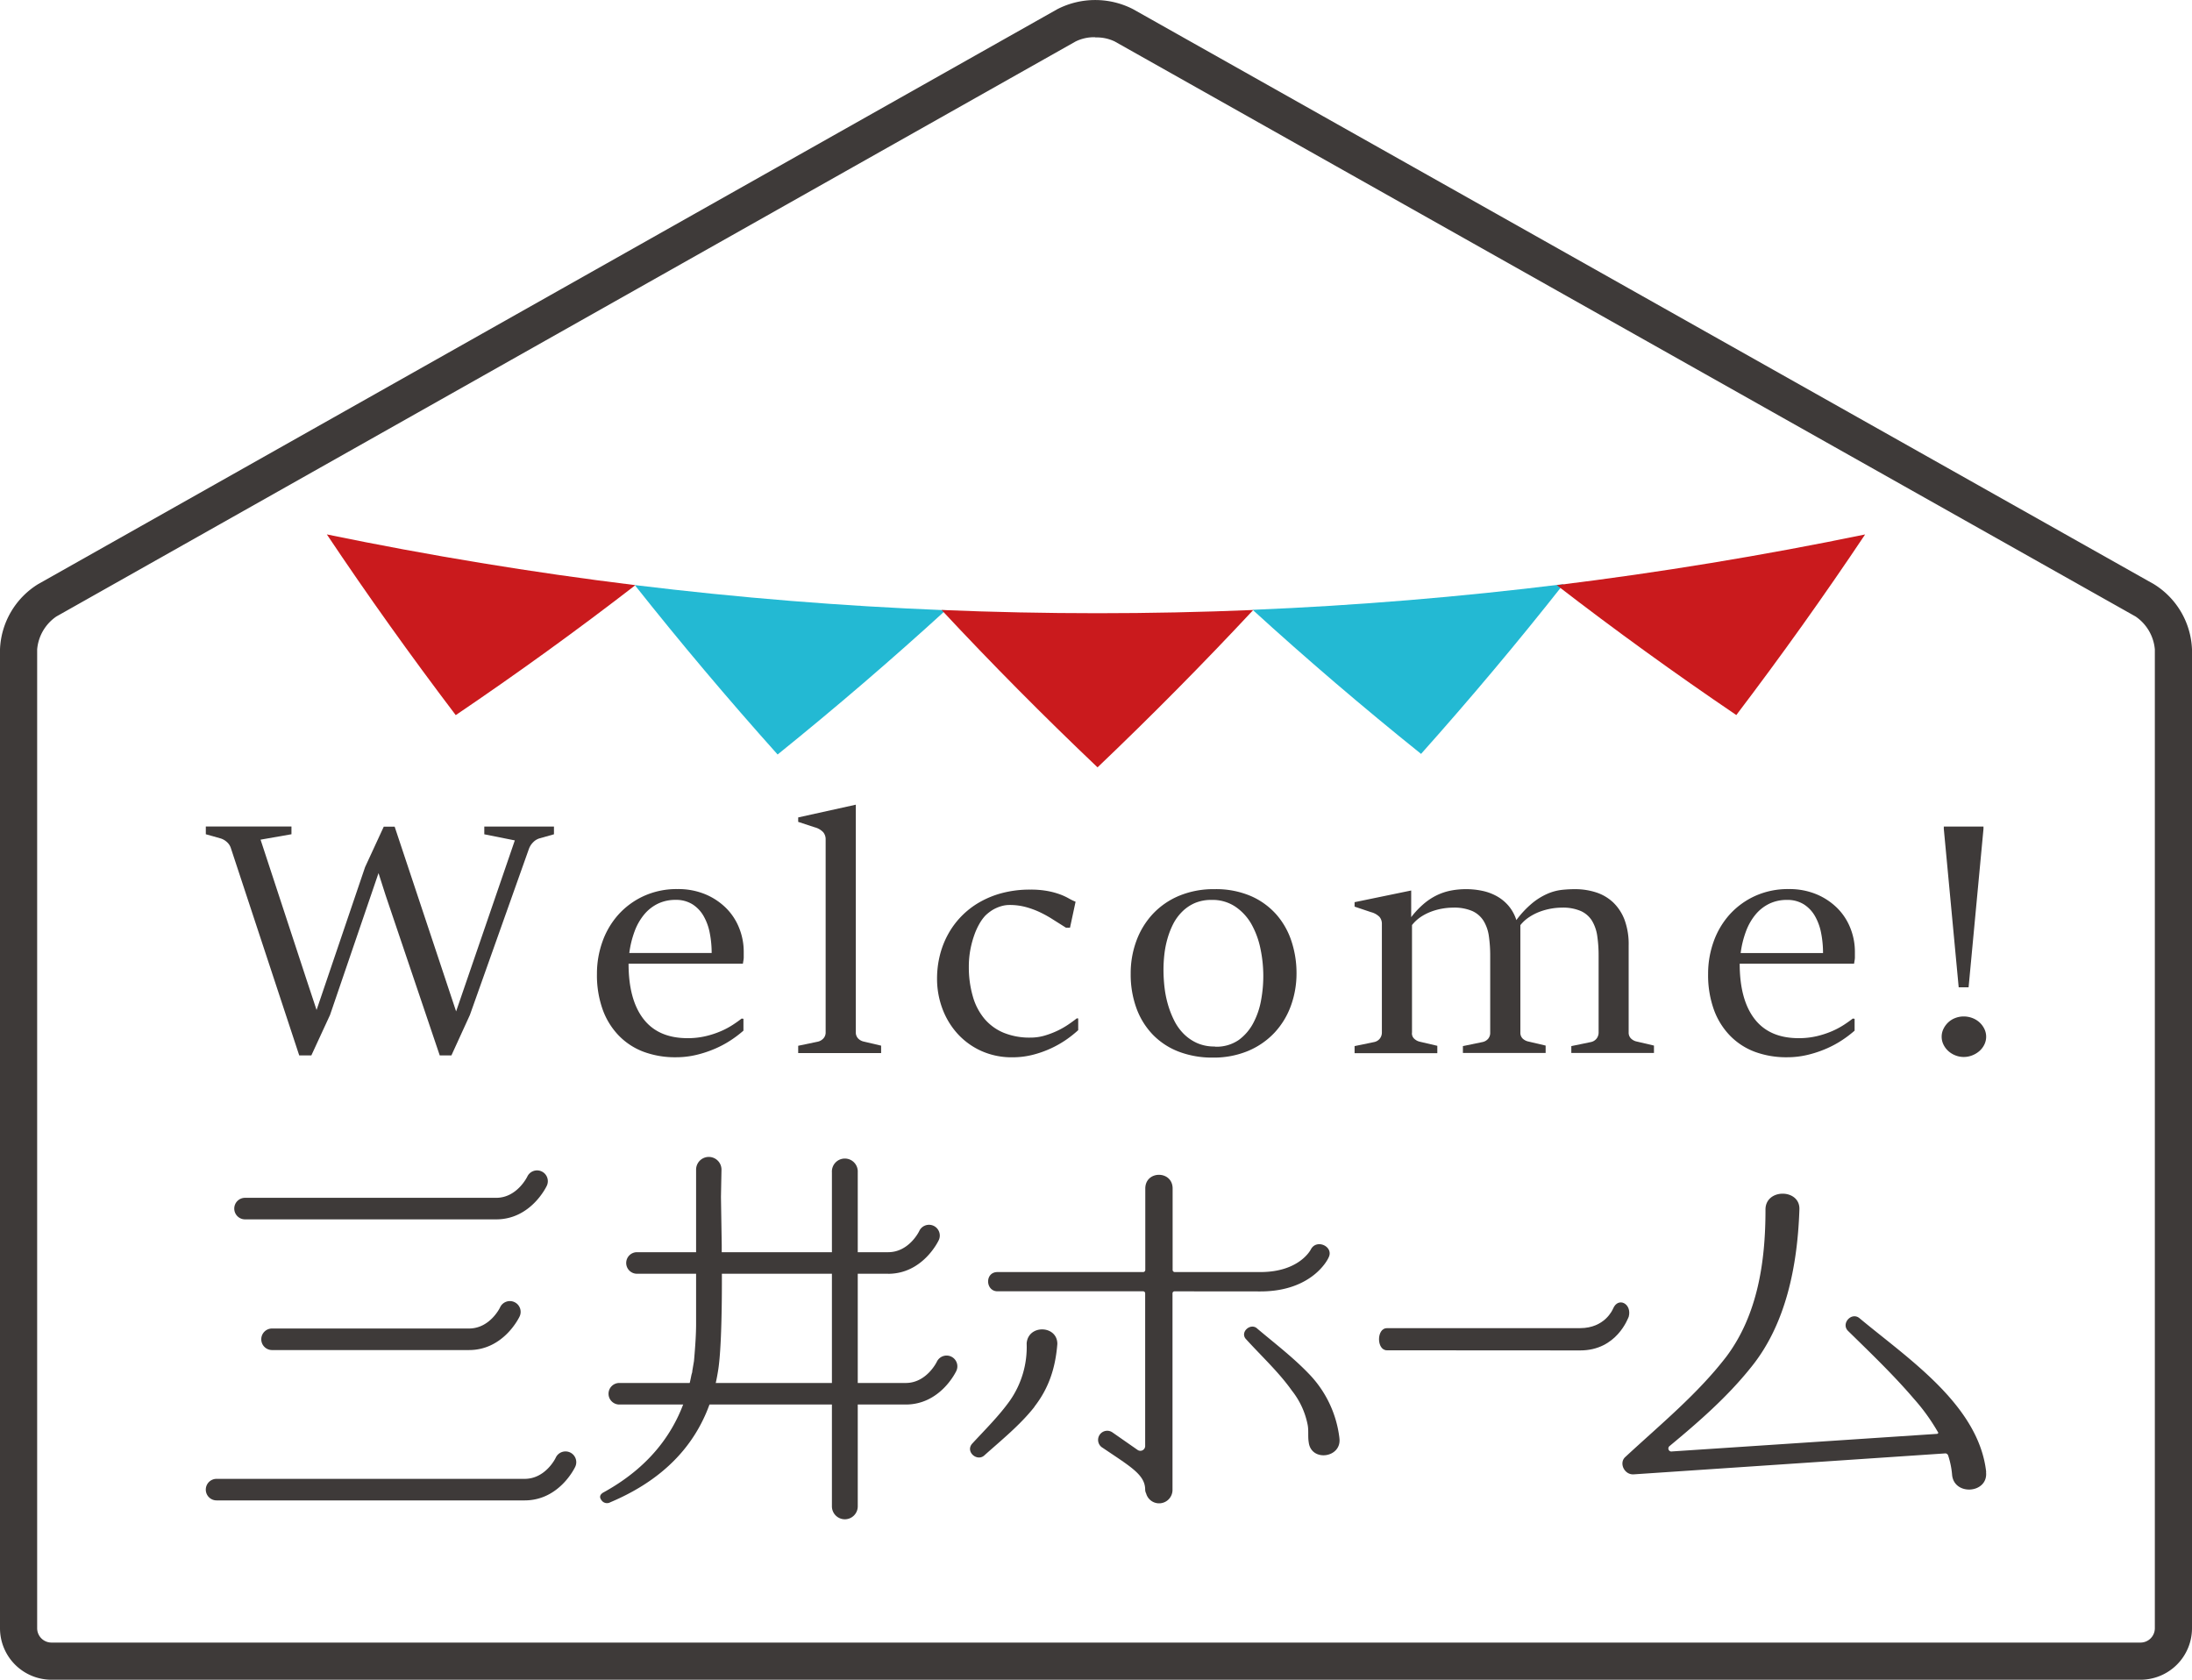
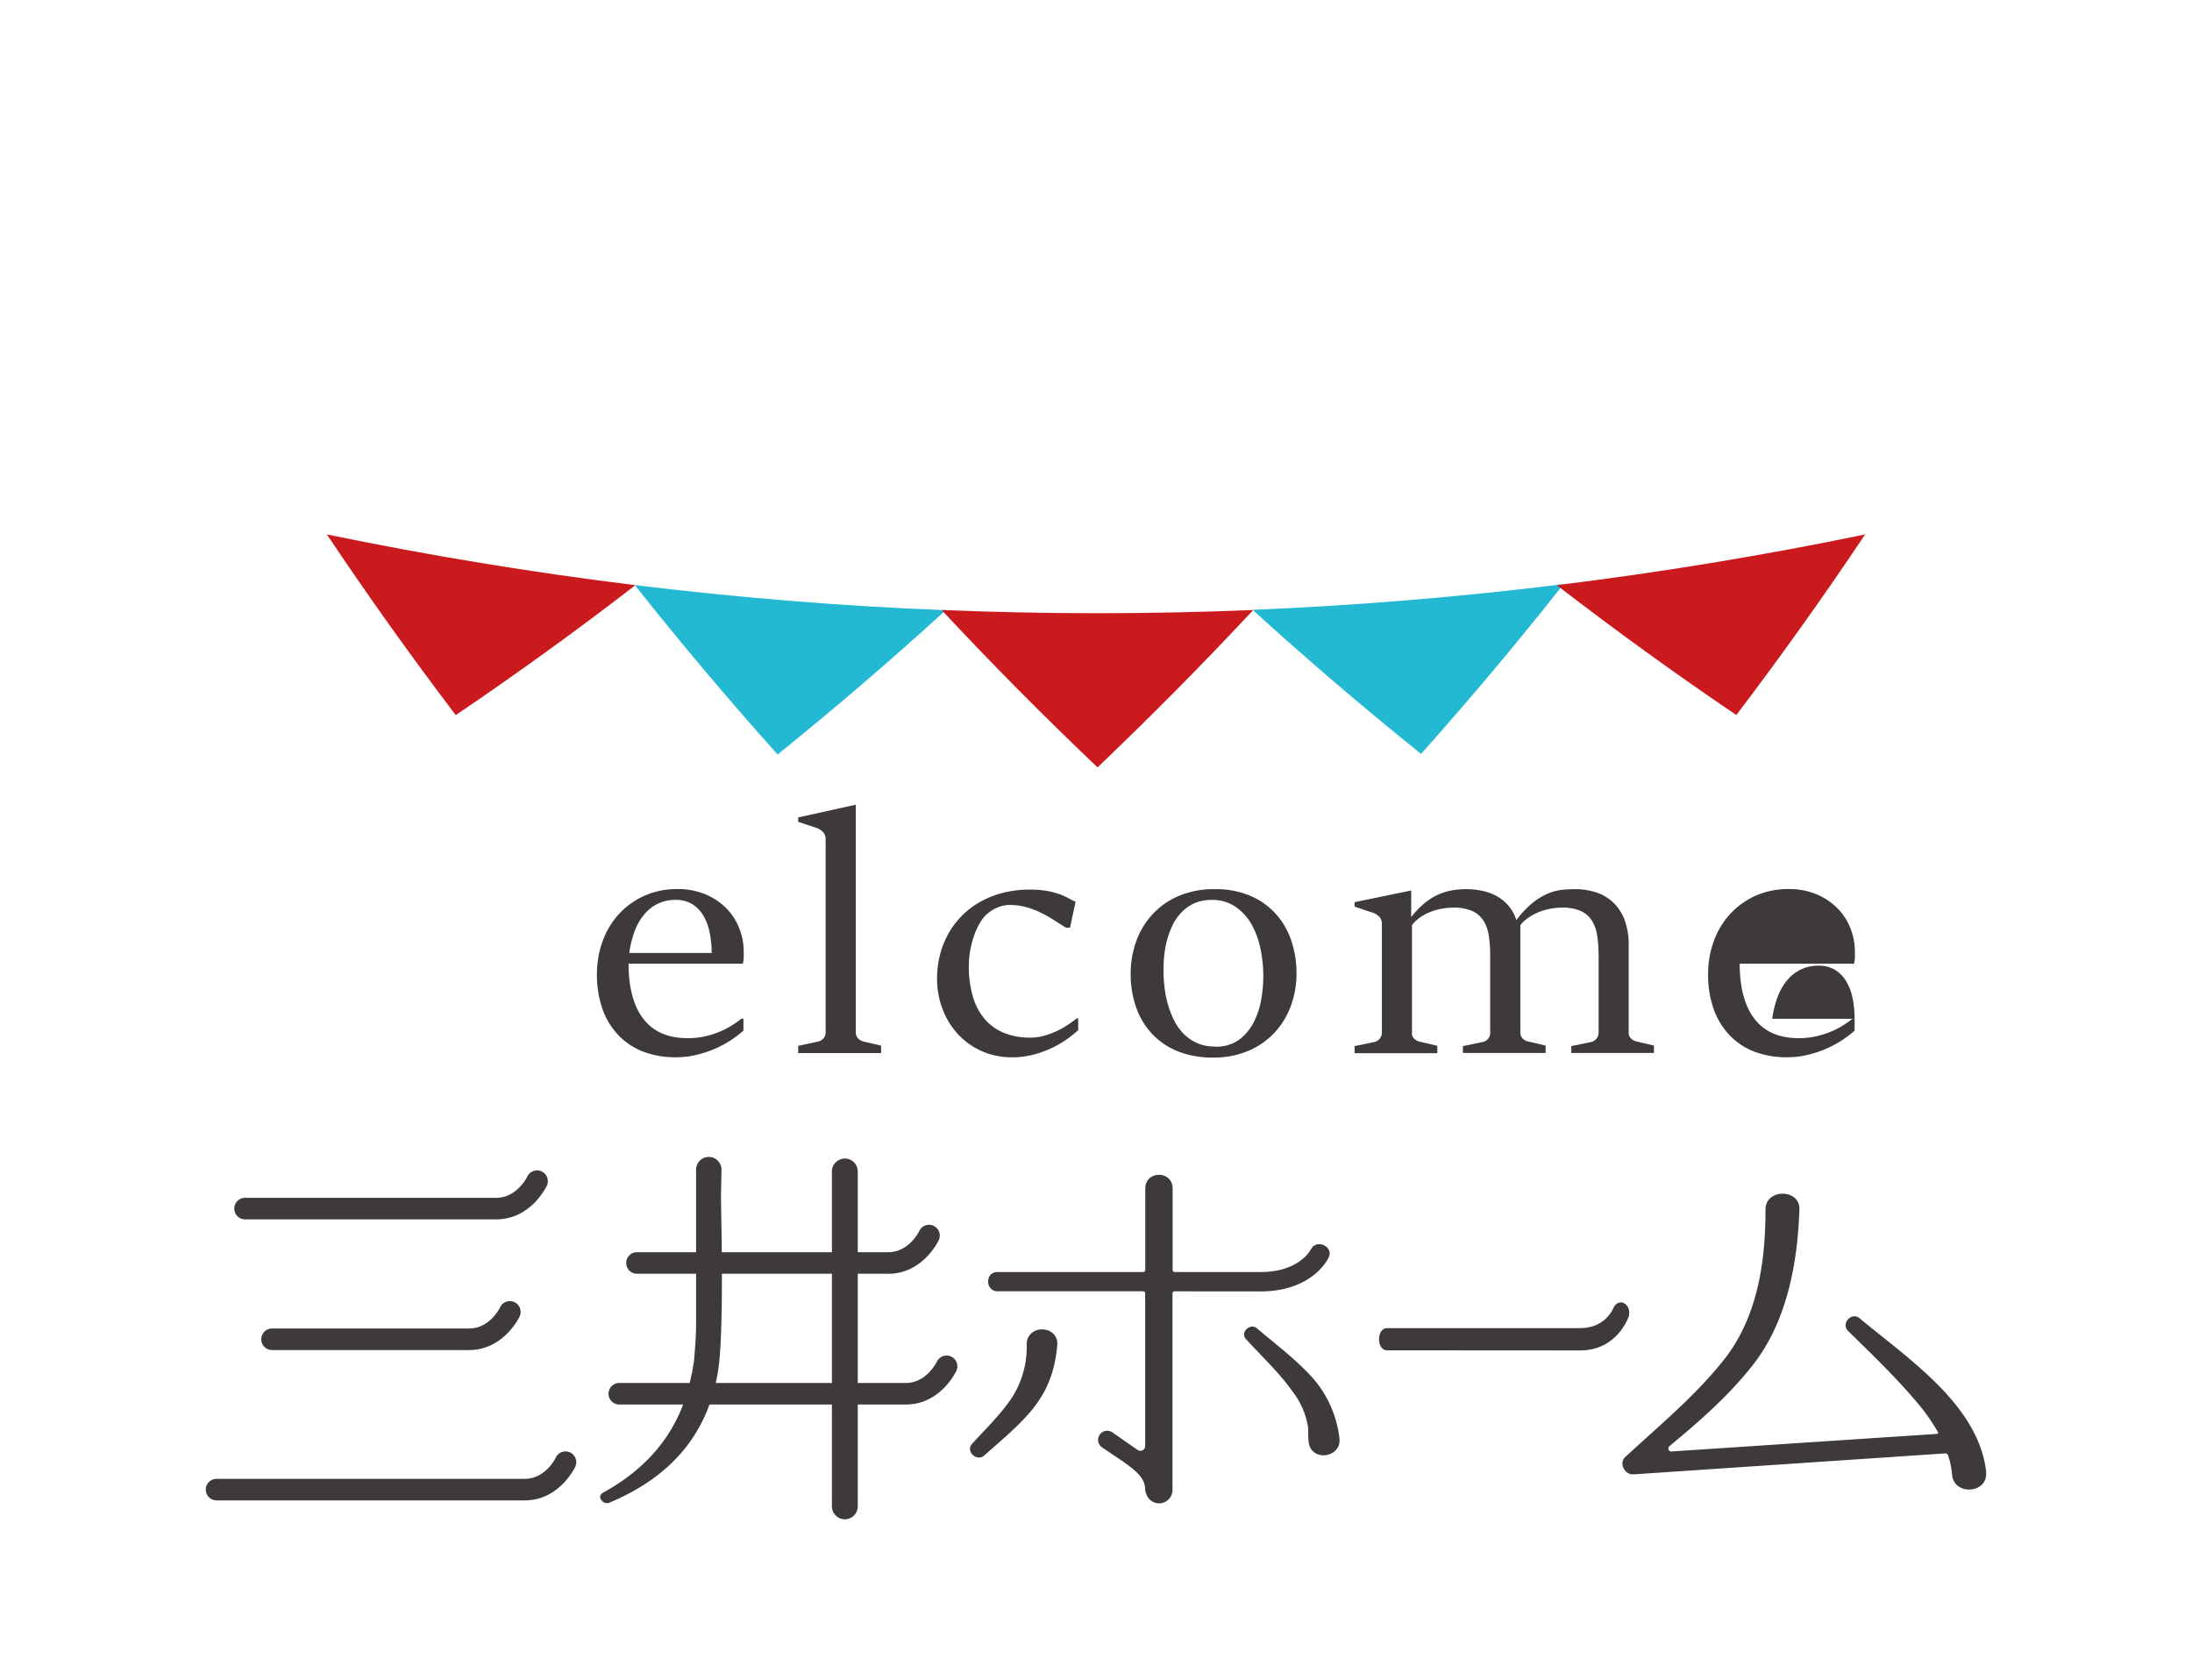
<svg xmlns="http://www.w3.org/2000/svg" viewBox="0 0 542.1 415.4">
  <defs>
    <style>.cls-1{fill:none;}.cls-2{clip-path:url(#clip-path);}.cls-3{fill:#3e3a39;}.cls-4{fill:#ca1a1d;}.cls-5{fill:#23b9d3;}</style>
    <clipPath id="clip-path" transform="translate(0 0)">
      <rect class="cls-1" width="542.1" height="415.4" />
    </clipPath>
  </defs>
  <title>logo</title>
  <g id="レイヤー_2" data-name="レイヤー 2">
    <g id="レイヤー_1-2" data-name="レイヤー 1">
      <g class="cls-2">
-         <path class="cls-3" d="M57.07,209.66a3.36,3.36,0,0,0-1-1.46,4,4,0,0,0-1.62-.89l-3.55-1v-1.91H72.08v1.91l-7.64,1.34,11.36,34.6,2.49,7.52,12-35.34,4.62-10H97.6L110,241.7l2.8,8.42,14.52-42.29-7.55-1.51v-1.91H137v1.91l-3.55,1a3.66,3.66,0,0,0-1.62,1,4.44,4.44,0,0,0-1,1.54L116.21,251l-4.57,10h-2.89L95.34,221.33l-1.73-5.41L81.62,251,77,261H74Z" transform="translate(0 0)" />
        <path class="cls-3" d="M183.86,251.95v2.93a28.33,28.33,0,0,1-3.11,2.36,25.27,25.27,0,0,1-3.93,2.11,27.84,27.84,0,0,1-4.59,1.52,21.68,21.68,0,0,1-5.11.59,22.38,22.38,0,0,1-7.92-1.34,16.74,16.74,0,0,1-6.15-4,18,18,0,0,1-4-6.45,25.24,25.24,0,0,1-1.42-8.82,23.51,23.51,0,0,1,1.35-7.95,20.06,20.06,0,0,1,3.93-6.69,19.17,19.17,0,0,1,6.28-4.61,19.59,19.59,0,0,1,8.37-1.73,17.34,17.34,0,0,1,7,1.34,16,16,0,0,1,5.15,3.5,14.5,14.5,0,0,1,3.15,4.94,15.66,15.66,0,0,1,1.07,5.63c0,.24,0,.5,0,.77s0,.54,0,.81a6.12,6.12,0,0,1-.09.77q-.07.37-.11.69H155.45q0,8.87,3.66,13.64t10.9,4.78a19.26,19.26,0,0,0,4.57-.51,22.56,22.56,0,0,0,3.75-1.24,19.7,19.7,0,0,0,2.93-1.57q1.27-.83,2.15-1.53ZM176,235.68a25.54,25.54,0,0,0-.47-4.94,13.42,13.42,0,0,0-1.53-4.21,8.33,8.33,0,0,0-2.77-2.91,7.65,7.65,0,0,0-4.15-1.08,9.91,9.91,0,0,0-4.37.94,10.22,10.22,0,0,0-3.37,2.64,14.23,14.23,0,0,0-2.38,4.15,24.15,24.15,0,0,0-1.33,5.41Z" transform="translate(0 0)" />
        <path class="cls-3" d="M197.4,258.62l4.79-1a2.71,2.71,0,0,0,1.44-.81,2.16,2.16,0,0,0,.56-1.51v-47.7a2.73,2.73,0,0,0-.6-1.79,4.45,4.45,0,0,0-2.11-1.22l-4.08-1.34v-1.1L211.65,199v56.28a2.13,2.13,0,0,0,.56,1.52,2.76,2.76,0,0,0,1.44.79l4.26,1v1.83H197.4Z" transform="translate(0 0)" />
        <path class="cls-3" d="M266.65,251.87v2.89a28.46,28.46,0,0,1-3,2.38,25.33,25.33,0,0,1-3.8,2.15,25.63,25.63,0,0,1-4.46,1.57,20.27,20.27,0,0,1-5,.61,18.3,18.3,0,0,1-7.75-1.59,17.84,17.84,0,0,1-5.86-4.27,19.1,19.1,0,0,1-3.73-6.2,21.09,21.09,0,0,1-1.31-7.42,23.8,23.8,0,0,1,.67-5.63,21.58,21.58,0,0,1,2-5.21,20.46,20.46,0,0,1,7.79-8,23,23,0,0,1,5.71-2.32,26.84,26.84,0,0,1,6.88-.83,22.67,22.67,0,0,1,4.39.37,19.16,19.16,0,0,1,3.08.85,14.61,14.61,0,0,1,2.13,1A14.64,14.64,0,0,0,266,223l-1.38,6.42h-1l-3.17-2a28.78,28.78,0,0,0-3.24-1.81,21.28,21.28,0,0,0-3.53-1.3,15.36,15.36,0,0,0-4-.51,7.21,7.21,0,0,0-1.69.2,9,9,0,0,0-1.64.57,8.38,8.38,0,0,0-1.46.85,10.55,10.55,0,0,0-1.2,1,10.66,10.66,0,0,0-1.38,1.87,16.57,16.57,0,0,0-1.31,2.81,24.33,24.33,0,0,0-1,3.64,22.57,22.57,0,0,0-.4,4.37,25.9,25.9,0,0,0,1,7.34,14.91,14.91,0,0,0,2.86,5.49,12.49,12.49,0,0,0,4.75,3.46,16.92,16.92,0,0,0,6.62,1.2,12.47,12.47,0,0,0,3.57-.51,21.4,21.4,0,0,0,3.22-1.24,20.37,20.37,0,0,0,2.68-1.55q1.18-.81,2-1.46Z" transform="translate(0 0)" />
        <path class="cls-3" d="M299.91,261.54a23,23,0,0,1-8.41-1.47,17.75,17.75,0,0,1-6.39-4.19,18.56,18.56,0,0,1-4.06-6.55,24.34,24.34,0,0,1-1.42-8.54,23.08,23.08,0,0,1,1.42-8.15,19.71,19.71,0,0,1,4.08-6.65,18.86,18.86,0,0,1,6.5-4.47,22.18,22.18,0,0,1,8.72-1.63,21.84,21.84,0,0,1,9.06,1.73,18.06,18.06,0,0,1,6.3,4.6,18.93,18.93,0,0,1,3.71,6.63,25.09,25.09,0,0,1,1.22,7.79,23.3,23.3,0,0,1-1.4,8.11,19.42,19.42,0,0,1-4.06,6.65,19.09,19.09,0,0,1-6.5,4.49,22,22,0,0,1-8.77,1.65m.62-2.69a9.67,9.67,0,0,0,5.86-1.69A12.28,12.28,0,0,0,310,252.9a19.1,19.1,0,0,0,1.89-5.63,32.76,32.76,0,0,0-.15-12.56,21,21,0,0,0-2.2-6.08,12.9,12.9,0,0,0-4-4.39,10.13,10.13,0,0,0-5.9-1.69,10.29,10.29,0,0,0-4.13.77,10.09,10.09,0,0,0-3.11,2.1,12,12,0,0,0-2.22,3,20.15,20.15,0,0,0-1.44,3.66,23.69,23.69,0,0,0-.78,3.92,34.55,34.55,0,0,0-.22,3.82,38.47,38.47,0,0,0,.24,4.23,26,26,0,0,0,.84,4.29,23.23,23.23,0,0,0,1.55,4,12.71,12.71,0,0,0,2.37,3.33,11.09,11.09,0,0,0,3.31,2.28,10.5,10.5,0,0,0,4.37.85" transform="translate(0 0)" />
        <path class="cls-3" d="M335,258.7l4.84-1a2.39,2.39,0,0,0,1.4-.85,2.43,2.43,0,0,0,.51-1.54v-26.8a2.64,2.64,0,0,0-.58-1.75,4.53,4.53,0,0,0-2.09-1.18L335,224.21v-1.1l14-2.89v6.59a21.75,21.75,0,0,1,3.13-3.31,15.36,15.36,0,0,1,3.24-2.12,14.42,14.42,0,0,1,3.44-1.14,19.77,19.77,0,0,1,3.77-.35,19.06,19.06,0,0,1,4.08.43,12.68,12.68,0,0,1,3.6,1.36,10.59,10.59,0,0,1,2.86,2.38,10.25,10.25,0,0,1,1.89,3.48,23.89,23.89,0,0,1,4-4.25,16.17,16.17,0,0,1,3.73-2.28,12.51,12.51,0,0,1,3.48-.94,30.1,30.1,0,0,1,3.24-.18,16.85,16.85,0,0,1,5.24.79,11.12,11.12,0,0,1,4.24,2.48,11.72,11.72,0,0,1,2.84,4.35,17.45,17.45,0,0,1,1,6.36v21.47a2,2,0,0,0,.56,1.46,2.83,2.83,0,0,0,1.44.77l4.26,1v1.83H388.6V258.7l4.84-1a2.39,2.39,0,0,0,1.4-.85,2.43,2.43,0,0,0,.51-1.54V236.45a33.29,33.29,0,0,0-.33-4.94,10.08,10.08,0,0,0-1.29-3.78,6.3,6.3,0,0,0-2.75-2.42,11.1,11.1,0,0,0-4.73-.85,15.45,15.45,0,0,0-2.64.24,16,16,0,0,0-2.77.75,13,13,0,0,0-2.64,1.34,9.3,9.3,0,0,0-2.2,2v26.55a2,2,0,0,0,.55,1.48,2.91,2.91,0,0,0,1.44.75l4.26,1v1.83H361.79V258.7l4.84-1a2.49,2.49,0,0,0,1.4-.81,2.27,2.27,0,0,0,.51-1.51V236.45a33.43,33.43,0,0,0-.33-4.94,9.84,9.84,0,0,0-1.31-3.78,6.43,6.43,0,0,0-2.77-2.42,11.24,11.24,0,0,0-4.77-.85,15.69,15.69,0,0,0-2.68.24,15.37,15.37,0,0,0-2.75.75,12.71,12.71,0,0,0-2.58,1.32,9.77,9.77,0,0,0-2.15,2v26.55a1.78,1.78,0,0,0,.51,1.52,3,3,0,0,0,1.49.79l4.26,1v1.83H335Z" transform="translate(0 0)" />
-         <path class="cls-3" d="M458.66,251.95v2.93a28.33,28.33,0,0,1-3.11,2.36,25.27,25.27,0,0,1-3.93,2.11,27.84,27.84,0,0,1-4.59,1.52,21.68,21.68,0,0,1-5.11.59,22.38,22.38,0,0,1-7.92-1.34,16.74,16.74,0,0,1-6.15-4,18,18,0,0,1-4-6.45,25.24,25.24,0,0,1-1.42-8.82,23.51,23.51,0,0,1,1.35-7.95,20.06,20.06,0,0,1,3.93-6.69,19.17,19.17,0,0,1,6.28-4.61,19.59,19.59,0,0,1,8.37-1.73,17.34,17.34,0,0,1,7,1.34,16,16,0,0,1,5.15,3.5,14.5,14.5,0,0,1,3.15,4.94,15.66,15.66,0,0,1,1.07,5.63c0,.24,0,.5,0,.77s0,.54,0,.81a6.12,6.12,0,0,1-.09.77q-.07.37-.11.69H430.24q0,8.87,3.66,13.64t10.9,4.78a19.26,19.26,0,0,0,4.57-.51,22.56,22.56,0,0,0,3.75-1.24,19.7,19.7,0,0,0,2.93-1.57q1.27-.83,2.15-1.53Zm-7.81-16.26a25.54,25.54,0,0,0-.47-4.94,13.42,13.42,0,0,0-1.53-4.21,8.33,8.33,0,0,0-2.77-2.91,7.65,7.65,0,0,0-4.15-1.08,9.92,9.92,0,0,0-4.37.94,10.22,10.22,0,0,0-3.37,2.64,14.23,14.23,0,0,0-2.38,4.15,24.15,24.15,0,0,0-1.33,5.41Z" transform="translate(0 0)" />
-         <path class="cls-3" d="M480.19,256.38a4.36,4.36,0,0,1,.44-1.93,5.46,5.46,0,0,1,1.18-1.61,5.25,5.25,0,0,1,1.73-1.08,5.8,5.8,0,0,1,2.11-.39,6,6,0,0,1,2.13.39,5.47,5.47,0,0,1,1.77,1.08,5.31,5.31,0,0,1,1.2,1.61,4.42,4.42,0,0,1,0,3.86,5.07,5.07,0,0,1-1.2,1.59,6,6,0,0,1-1.77,1.08,5.7,5.7,0,0,1-2.13.41,5.52,5.52,0,0,1-2.11-.41,5.71,5.71,0,0,1-1.73-1.08,5.2,5.2,0,0,1-1.18-1.59,4.37,4.37,0,0,1-.44-1.93m.53-51.4v-.57h9.81V205l-3.68,39.16H484.4Z" transform="translate(0 0)" />
+         <path class="cls-3" d="M458.66,251.95v2.93a28.33,28.33,0,0,1-3.11,2.36,25.27,25.27,0,0,1-3.93,2.11,27.84,27.84,0,0,1-4.59,1.52,21.68,21.68,0,0,1-5.11.59,22.38,22.38,0,0,1-7.92-1.34,16.74,16.74,0,0,1-6.15-4,18,18,0,0,1-4-6.45,25.24,25.24,0,0,1-1.42-8.82,23.51,23.51,0,0,1,1.35-7.95,20.06,20.06,0,0,1,3.93-6.69,19.17,19.17,0,0,1,6.28-4.61,19.59,19.59,0,0,1,8.37-1.73,17.34,17.34,0,0,1,7,1.34,16,16,0,0,1,5.15,3.5,14.5,14.5,0,0,1,3.15,4.94,15.66,15.66,0,0,1,1.07,5.63c0,.24,0,.5,0,.77s0,.54,0,.81a6.12,6.12,0,0,1-.09.77q-.07.37-.11.69H430.24q0,8.87,3.66,13.64t10.9,4.78a19.26,19.26,0,0,0,4.57-.51,22.56,22.56,0,0,0,3.75-1.24,19.7,19.7,0,0,0,2.93-1.57q1.27-.83,2.15-1.53Za25.54,25.54,0,0,0-.47-4.94,13.42,13.42,0,0,0-1.53-4.21,8.33,8.33,0,0,0-2.77-2.91,7.65,7.65,0,0,0-4.15-1.08,9.92,9.92,0,0,0-4.37.94,10.22,10.22,0,0,0-3.37,2.64,14.23,14.23,0,0,0-2.38,4.15,24.15,24.15,0,0,0-1.33,5.41Z" transform="translate(0 0)" />
        <path class="cls-4" d="M112.71,176.85q22.95-15.54,44.43-32.14Q118.81,140,80.83,132.16q15.11,22.59,31.87,44.68" transform="translate(0 0)" />
        <path class="cls-5" d="M192.31,186.59q21.54-17.38,41.57-35.68-38.52-1.53-76.89-6.22,16.85,21.27,35.32,41.9" transform="translate(0 0)" />
        <path class="cls-4" d="M271.42,189.78q20-19.07,38.52-38.93-38.52,1.6-77.08,0,18.49,19.83,38.55,38.9" transform="translate(0 0)" />
        <path class="cls-5" d="M351.42,186.46q18.43-20.65,35.25-42-38.32,4.76-76.88,6.35,20,18.25,41.63,35.61" transform="translate(0 0)" />
        <path class="cls-4" d="M429.39,176.85q16.76-22.07,31.87-44.68Q423.32,140,385,144.71q21.48,16.58,44.43,32.14" transform="translate(0 0)" />
-         <path class="cls-3" d="M529.37,415.4H12.73A12.74,12.74,0,0,1,0,402.67V160.6a19.87,19.87,0,0,1,9.42-16.14L261.51,2.26a20.51,20.51,0,0,1,18.69,0L532.67,144.46a19.86,19.86,0,0,1,9.43,16.13V402.67a12.74,12.74,0,0,1-12.73,12.73M270.86,9.21A10.29,10.29,0,0,0,266,10.26L13.94,152.46a11,11,0,0,0-4.75,8.13V402.67a3.55,3.55,0,0,0,3.54,3.54H529.37a3.55,3.55,0,0,0,3.54-3.54V160.6a11,11,0,0,0-4.75-8.13L275.69,10.26a10.28,10.28,0,0,0-4.83-1" transform="translate(0 0)" />
        <path class="cls-3" d="M255.84,347.9c-3.56,4.52-8.18,8.24-12.46,12.07-1.78,1.51-4.63-.93-3-2.9,3.2-3.48,6.64-6.85,9.37-10.68a23.14,23.14,0,0,0,4.15-14.16c.35-4.76,7.59-4.53,7.59.12-.47,6-2.14,11-5.69,15.55m34.64-28.55a.5.5,0,0,0-.47.47v48.51a3.32,3.32,0,0,1-6.52,1,2.13,2.13,0,0,1-.24-.93c0-3-2.37-4.87-7-8l-3.8-2.55a2.26,2.26,0,0,1,2.73-3.6l6.17,4.3a1.19,1.19,0,0,0,1.9-.93V319.81a.51.51,0,0,0-.48-.47H246.7c-3,0-3.21-4.76,0-4.76h36.06a.54.54,0,0,0,.48-.58V293.93c0-4.53,6.76-4.53,6.76,0V314a.54.54,0,0,0,.47.58h21.24c9.49,0,12.34-5.34,12.46-5.57,1.42-2.79,5.81-.69,4.39,2-.12.35-4,8.36-16.85,8.36Zm40.81,36.33c.59,4.88-7,5.92-7.59,1-.24-1.39,0-2.78-.24-4.18a19.61,19.61,0,0,0-3.92-8.59c-3.2-4.53-7.47-8.47-11.27-12.65-1.78-1.74,1.07-4.29,2.73-2.67,4.39,3.71,9.14,7.31,13.17,11.61a27.45,27.45,0,0,1,7.12,15.44" transform="translate(0 0)" />
        <path class="cls-3" d="M343,333.93c-2.61,0-2.61-5.48,0-5.48h47.77c6.14,0,8.07-4.61,8.16-4.83,1.26-3,4.71-1.21,3.87,2-.17.33-2.94,8.34-12,8.34Z" transform="translate(0 0)" />
        <path class="cls-3" d="M491.16,364c.62,5.31-7.77,6-8.38.85a20.78,20.78,0,0,0-1-4.95.81.81,0,0,0-.62-.48L404,364.61c-2.34.12-3.7-2.89-2-4.34,8.63-8,17.88-15.56,25-24.85,7.64-10.25,9.62-23.28,9.62-36.19-.12-5.43,8.75-5.31,8.38,0v.12c-.49,13.75-3.33,28.22-12,38.84-5.79,7.24-12.82,13.39-20.1,19.42a.75.75,0,0,0,.62,1.33L479,354.6c.24,0,.49-.24.24-.48a48.77,48.77,0,0,0-5.92-8.2c-5.05-5.91-10.73-11.34-16.27-16.77-1.85-1.81.86-4.82,2.84-3.14,12,10,29.46,21.47,31.31,38" transform="translate(0 0)" />
        <path class="cls-3" d="M122.72,301.55H60.6a2.66,2.66,0,1,1,0-5.33h62.12c5.15,0,7.66-5.2,7.69-5.25a2.66,2.66,0,0,1,4.82,2.27c-.16.34-4,8.31-12.51,8.31" transform="translate(0 0)" />
        <path class="cls-3" d="M116,333.87H67.28a2.66,2.66,0,0,1,0-5.33H116c5.08,0,7.59-5,7.69-5.26a2.66,2.66,0,0,1,4.81,2.29c-.16.34-4,8.3-12.51,8.3" transform="translate(0 0)" />
        <path class="cls-3" d="M129.76,371.05H53.56a2.66,2.66,0,0,1,0-5.33h76.2c5.08,0,7.59-5,7.69-5.26a2.66,2.66,0,0,1,4.81,2.28c-.16.34-4,8.31-12.51,8.31" transform="translate(0 0)" />
        <path class="cls-3" d="M219.65,315H157.53a2.66,2.66,0,0,1,0-5.33h62.12c5.08,0,7.59-5,7.7-5.26a2.66,2.66,0,0,1,4.81,2.29c-.16.34-4,8.31-12.51,8.31" transform="translate(0 0)" />
        <path class="cls-3" d="M224,347.34H153.16a2.66,2.66,0,0,1,0-5.33H224c5.15,0,7.66-5.19,7.69-5.25a2.66,2.66,0,0,1,4.82,2.27c-.16.34-4,8.31-12.51,8.31" transform="translate(0 0)" />
        <path class="cls-3" d="M208.94,375.72a3.2,3.2,0,0,1-3.2-3.2V289.89a3.2,3.2,0,1,1,6.39,0v82.63a3.2,3.2,0,0,1-3.2,3.2" transform="translate(0 0)" />
        <path class="cls-3" d="M178.3,296l.13-6.75a3.14,3.14,0,1,0-6.28,0v1.05h0v37.08c0,2.63-.21,5.66-.52,9.2l-.43,2.53h0c0,.07,0,.12,0,.19L171,340h0c-2.37,12.61-9.59,22.35-21.62,29-1,.51-1.25,1.21-.63,2a1.65,1.65,0,0,0,2.19.51q23-9.71,26.62-32.37h0c1.27-7.3.93-28.72.93-28.72v-2.53Z" transform="translate(0 0)" />
      </g>
    </g>
  </g>
</svg>